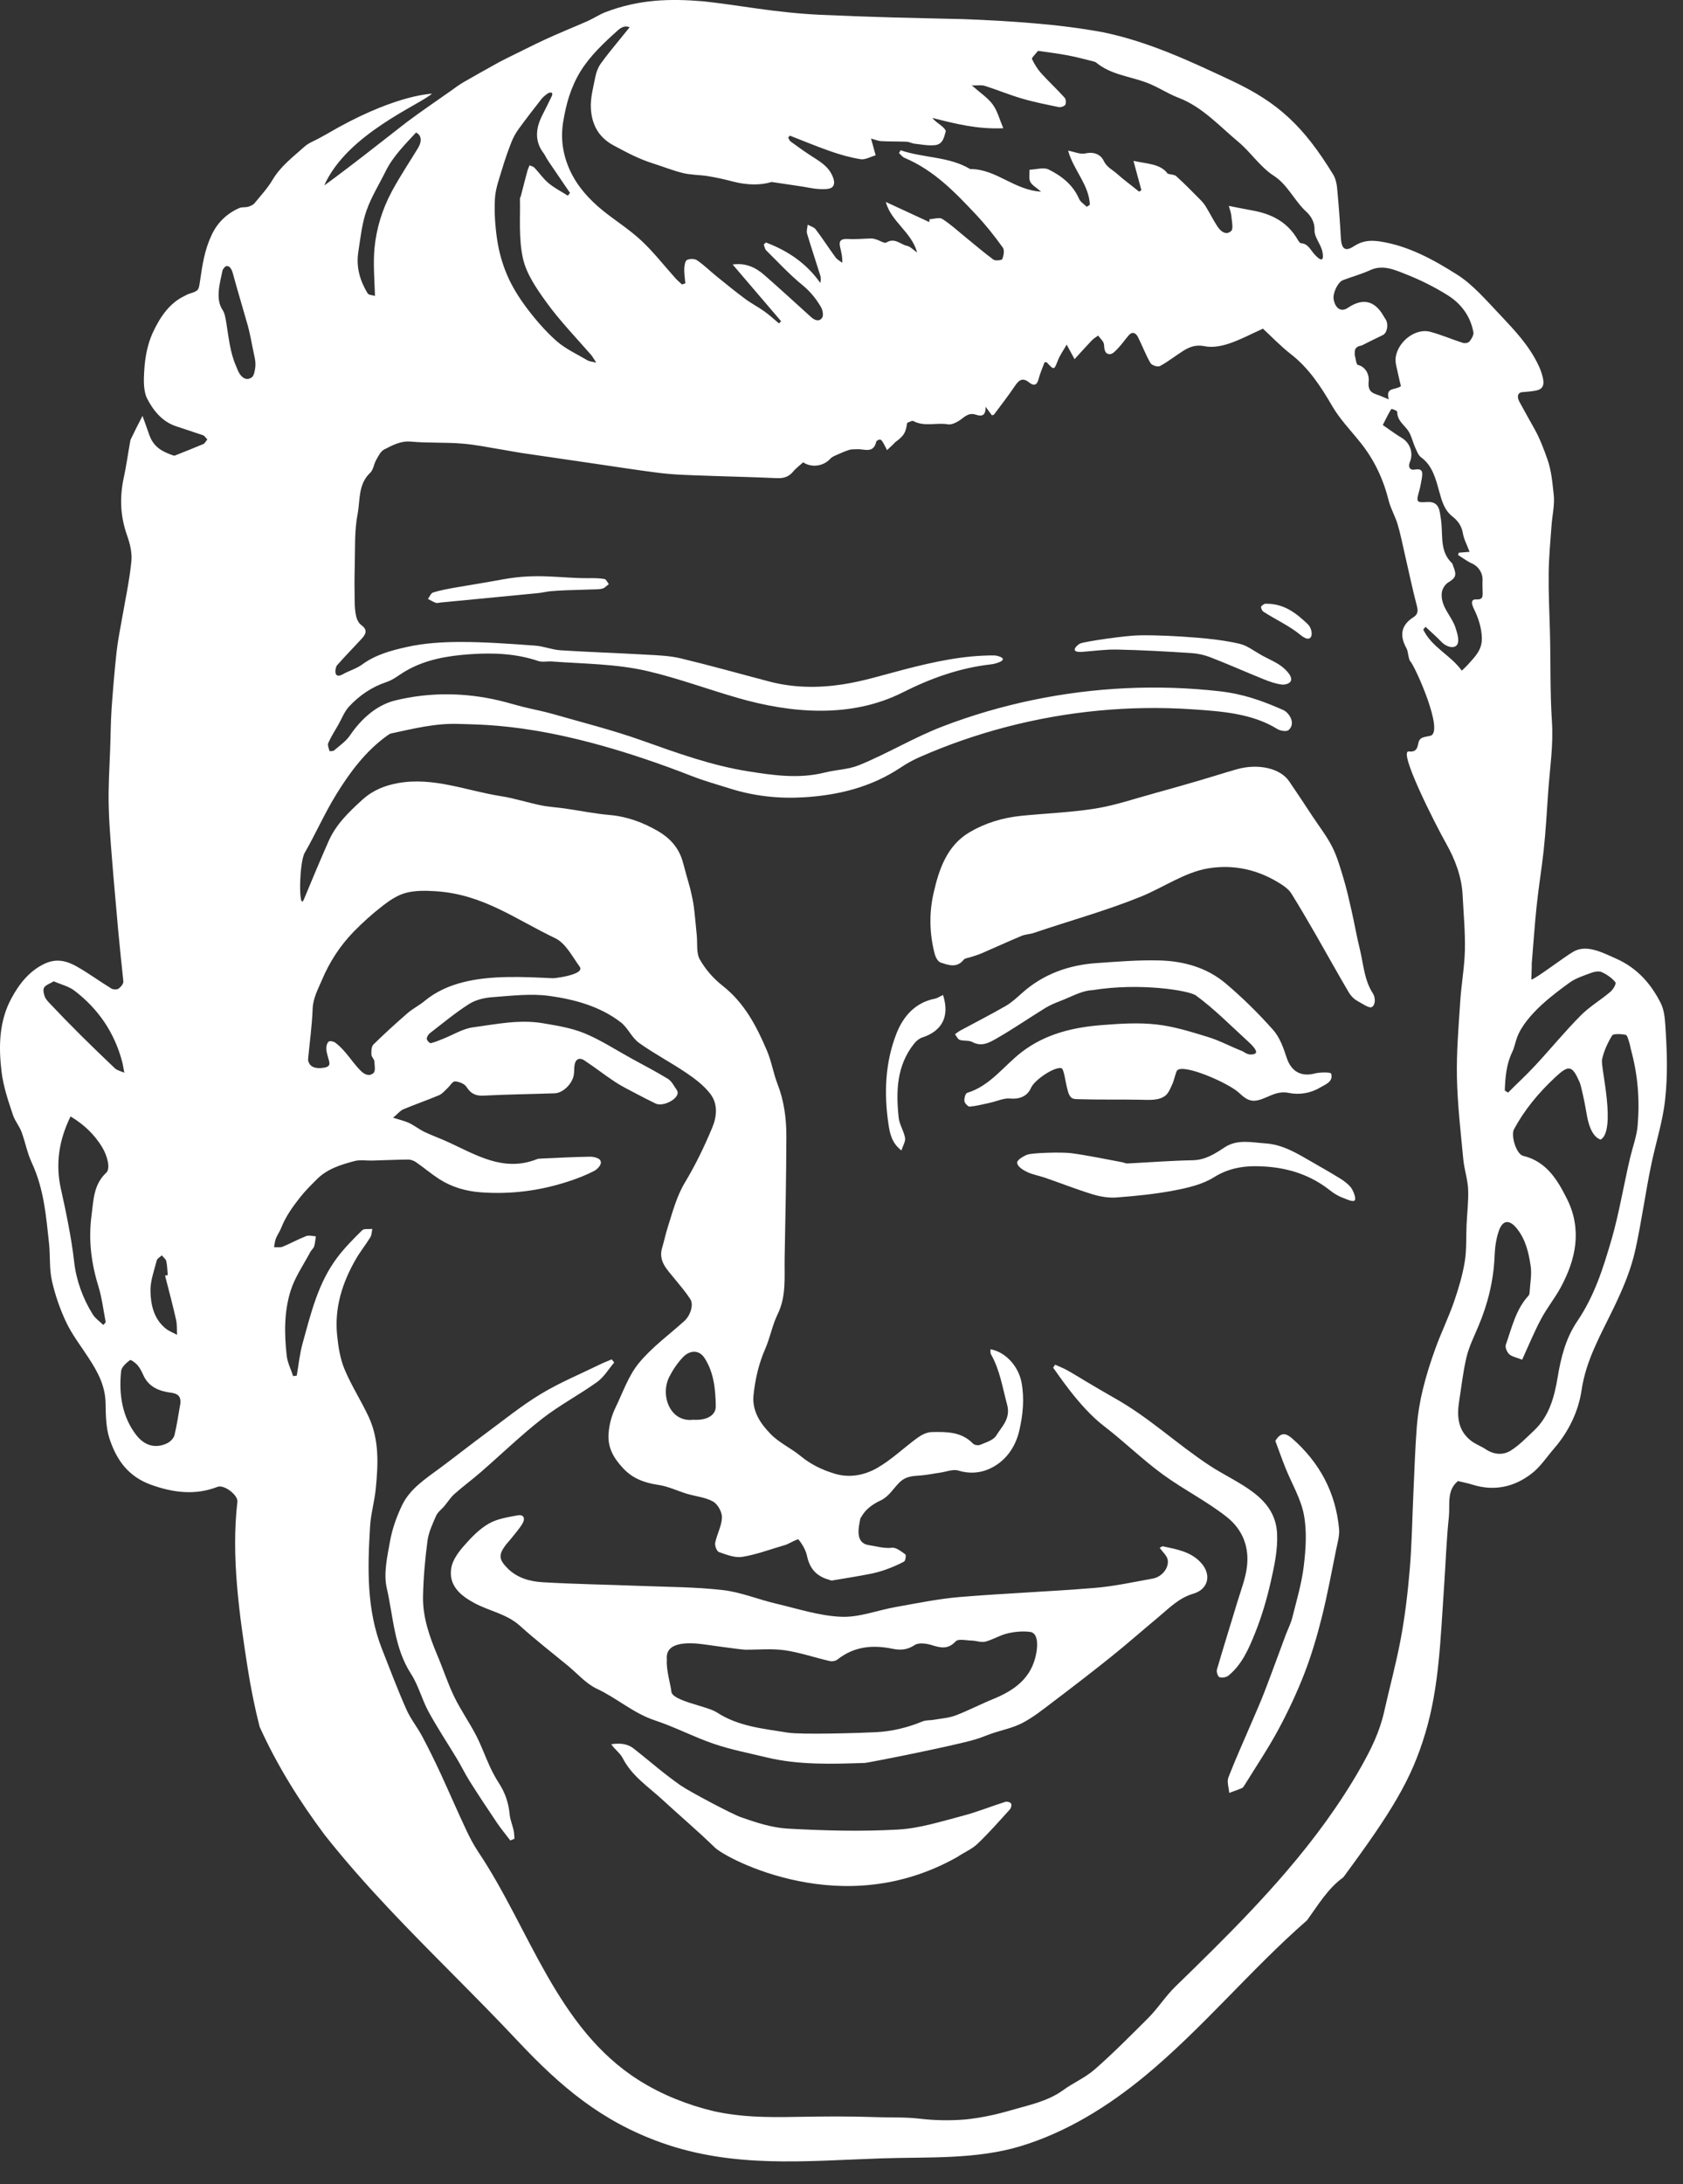
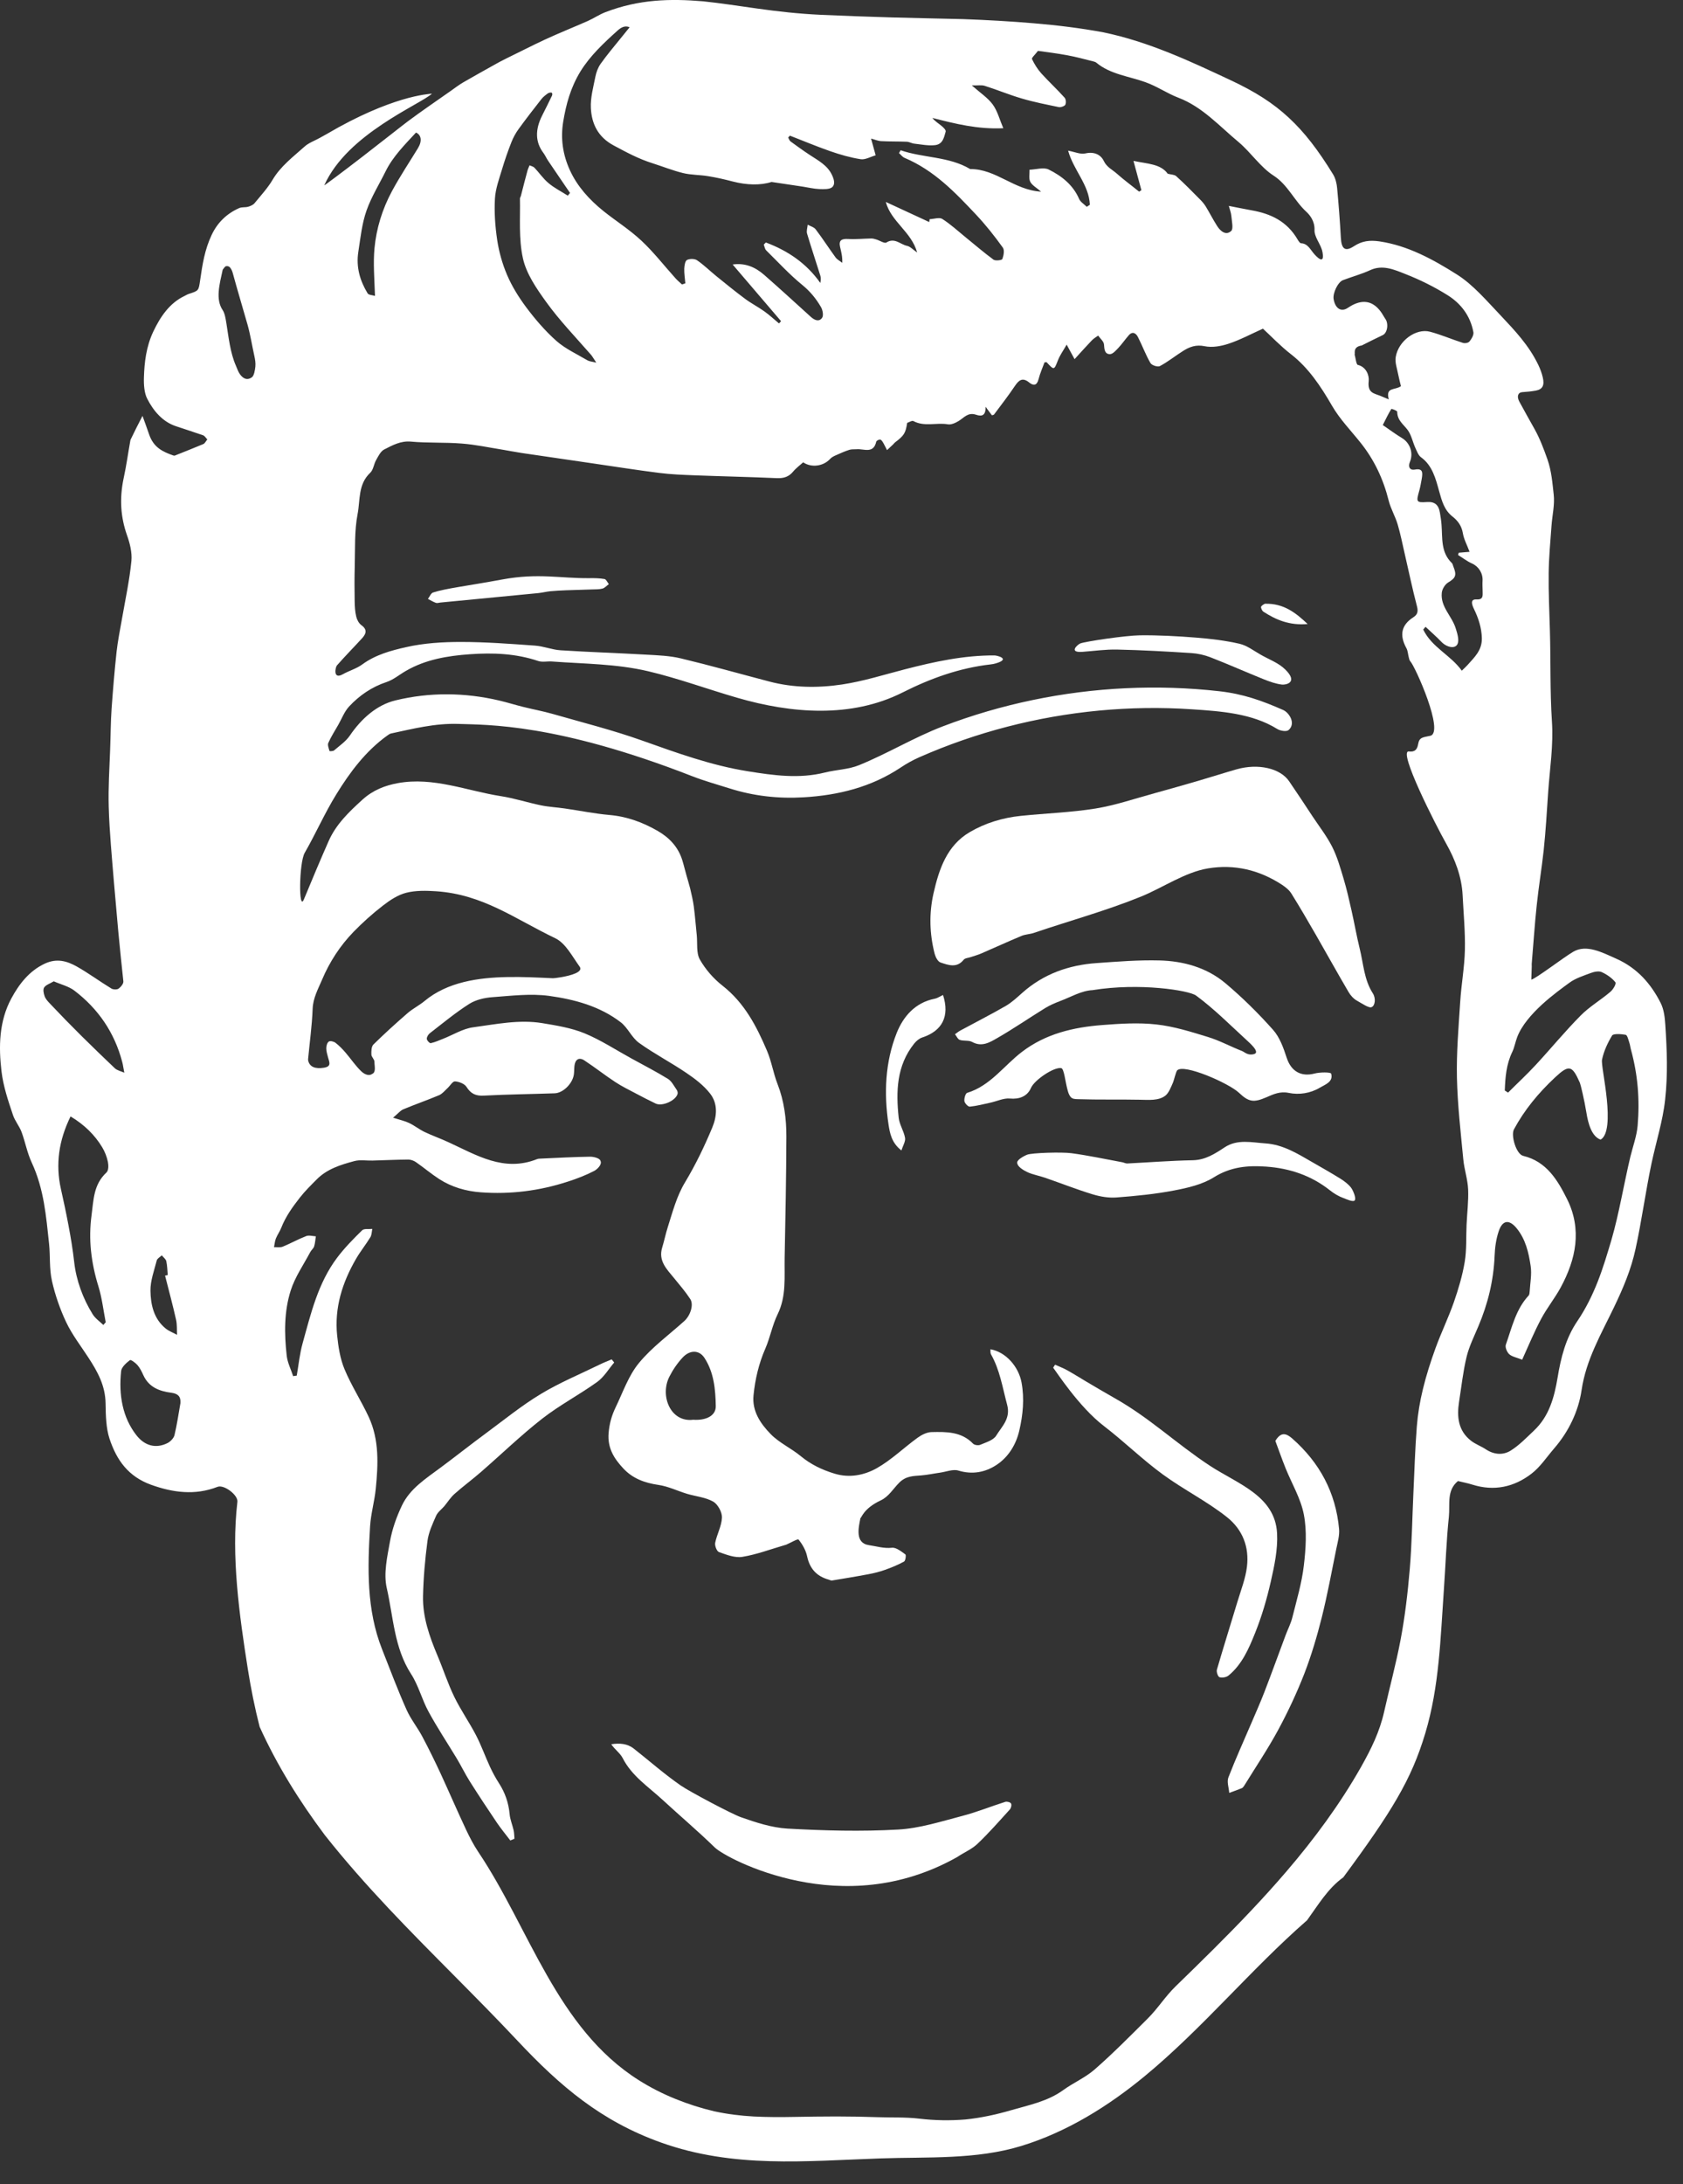
<svg xmlns="http://www.w3.org/2000/svg" fill="none" height="100%" overflow="visible" preserveAspectRatio="none" style="display: block;" viewBox="0 0 37 48" width="100%">
  <rect x="0" y="0" width="37" height="48" fill="#333333" stroke="none" />
  <g id="face">
    <path d="M36.003 24.733C35.984 24.964 35.898 25.194 35.842 25.424C35.769 25.73 35.709 26.039 35.644 26.343C35.58 26.647 35.514 26.947 35.43 27.237C35.337 27.551 35.244 27.864 35.125 28.166C35.006 28.468 34.862 28.761 34.677 29.034C34.549 29.222 34.459 29.422 34.391 29.631C34.324 29.839 34.279 30.055 34.243 30.275C34.207 30.491 34.16 30.704 34.081 30.902C34.002 31.101 33.889 31.284 33.721 31.442C33.556 31.597 33.397 31.765 33.207 31.882C33.042 31.983 32.844 31.969 32.667 31.852C32.563 31.782 32.44 31.74 32.342 31.664C32.055 31.443 32.026 31.134 32.077 30.805C32.129 30.476 32.164 30.143 32.242 29.82C32.298 29.587 32.409 29.368 32.502 29.145C32.606 28.899 32.69 28.648 32.75 28.391C32.81 28.134 32.847 27.872 32.858 27.604C32.865 27.42 32.89 27.23 32.949 27.057C33.032 26.812 33.177 26.792 33.342 26.992C33.54 27.233 33.608 27.53 33.651 27.824C33.678 28.006 33.64 28.197 33.629 28.383C33.627 28.413 33.624 28.452 33.606 28.472C33.464 28.624 33.372 28.801 33.299 28.986C33.226 29.171 33.171 29.365 33.105 29.552C33.085 29.608 33.13 29.715 33.18 29.761C33.242 29.816 33.34 29.832 33.464 29.881C33.609 29.562 33.731 29.265 33.882 28.983C34.009 28.744 34.183 28.53 34.312 28.292C34.478 27.985 34.597 27.667 34.632 27.342C34.666 27.017 34.618 26.684 34.45 26.349C34.348 26.145 34.236 25.939 34.085 25.768C33.934 25.598 33.744 25.463 33.488 25.402C33.331 25.365 33.213 24.951 33.283 24.82C33.397 24.608 33.532 24.407 33.683 24.218C33.835 24.028 34.005 23.848 34.188 23.677C34.496 23.389 34.564 23.412 34.733 23.796C34.749 23.831 34.833 24.183 34.875 24.444C34.916 24.705 34.996 24.976 35.188 25.045C35.359 24.952 35.365 24.553 35.325 24.158C35.286 23.763 35.202 23.375 35.22 23.287C35.258 23.103 35.342 22.92 35.442 22.756C35.468 22.713 35.641 22.723 35.739 22.741C35.776 22.749 35.798 22.848 35.818 22.907C35.837 22.962 35.842 23.019 35.858 23.075C35.931 23.343 35.98 23.615 36.004 23.892C36.028 24.169 36.027 24.45 36.003 24.733ZM15.736 30.903C15.739 31.117 15.516 31.22 15.24 31.201C14.738 31.264 14.505 30.671 14.715 30.256C14.792 30.104 14.892 29.957 15.008 29.833C15.166 29.664 15.369 29.663 15.486 29.84C15.696 30.159 15.73 30.538 15.736 30.903ZM8.165 23.176C8.167 23.229 8.232 23.281 8.232 23.333C8.231 23.421 8.272 23.562 8.185 23.599C8.099 23.662 7.994 23.593 7.943 23.544C7.814 23.421 7.714 23.269 7.597 23.133C7.53 23.055 7.458 22.98 7.377 22.918C7.34 22.889 7.262 22.869 7.23 22.889C7.193 22.912 7.173 22.984 7.173 23.035C7.172 23.104 7.195 23.174 7.213 23.242C7.24 23.342 7.294 23.438 7.12 23.465C6.937 23.494 6.811 23.451 6.777 23.315C6.774 23.303 6.772 23.29 6.773 23.277C6.808 22.909 6.859 22.542 6.873 22.174C6.882 21.932 6.993 21.736 7.081 21.529C7.246 21.138 7.477 20.784 7.772 20.479C7.973 20.273 8.189 20.079 8.417 19.903C8.57 19.784 8.746 19.667 8.93 19.62C9.14 19.567 9.371 19.572 9.591 19.587C10.622 19.657 11.323 20.196 12.207 20.619C12.435 20.728 12.58 21.018 12.743 21.243C12.832 21.364 12.541 21.44 12.338 21.475C12.245 21.491 12.171 21.499 12.158 21.498C11.823 21.483 11.489 21.465 11.154 21.472C10.518 21.484 9.837 21.579 9.332 22C9.214 22.098 9.072 22.167 8.957 22.268C8.701 22.49 8.45 22.718 8.209 22.955C8.164 23 8.162 23.102 8.165 23.176ZM31.962 28.619C31.843 28.959 31.684 29.285 31.561 29.623C31.453 29.92 31.356 30.222 31.282 30.528C31.216 30.797 31.17 31.073 31.148 31.349C31.11 31.835 31.096 32.324 31.073 32.811C31.047 33.369 31.04 33.927 30.993 34.483C30.949 35.007 30.887 35.532 30.789 36.048C30.688 36.577 30.547 37.095 30.43 37.617C30.33 38.061 30.145 38.436 29.92 38.835C29.456 39.653 28.895 40.412 28.284 41.125C27.777 41.717 27.237 42.279 26.684 42.83C26.408 43.105 26.128 43.378 25.848 43.65C25.616 43.875 25.458 44.136 25.23 44.362C24.844 44.746 24.465 45.131 24.06 45.484C23.857 45.66 23.595 45.773 23.374 45.933C23.202 46.058 23.012 46.14 22.816 46.206C22.62 46.271 22.418 46.32 22.222 46.377C21.896 46.472 21.565 46.543 21.228 46.578C20.891 46.606 20.551 46.601 20.208 46.56C19.906 46.524 19.6 46.539 19.299 46.528C18.999 46.518 18.693 46.512 18.387 46.512C18.081 46.512 17.774 46.517 17.471 46.522C17.167 46.528 16.866 46.528 16.571 46.513C16.275 46.497 15.984 46.46 15.699 46.398C15.41 46.33 15.125 46.239 14.847 46.126C14.569 46.013 14.299 45.877 14.042 45.714C12.234 44.571 11.642 42.376 10.513 40.696C10.409 40.54 10.323 40.373 10.244 40.205C10.053 39.799 9.876 39.387 9.688 38.979C9.56 38.704 9.427 38.431 9.284 38.163C9.178 37.963 9.031 37.782 8.939 37.577C8.744 37.141 8.576 36.692 8.399 36.243C8.055 35.373 8.081 34.458 8.136 33.542C8.153 33.266 8.234 32.994 8.261 32.717C8.314 32.182 8.34 31.643 8.106 31.139C7.941 30.784 7.724 30.451 7.574 30.09C7.478 29.861 7.438 29.6 7.412 29.349C7.349 28.743 7.525 28.187 7.826 27.667C7.921 27.503 8.042 27.353 8.142 27.19C8.173 27.139 8.172 27.069 8.185 27.007C8.109 27.016 8.004 26.995 7.961 27.038C7.767 27.228 7.574 27.424 7.41 27.642C6.991 28.199 6.834 28.869 6.652 29.524C6.588 29.753 6.565 29.995 6.524 30.231C6.498 30.235 6.472 30.239 6.445 30.243C6.396 30.093 6.32 29.946 6.303 29.792C6.249 29.311 6.244 28.823 6.391 28.361C6.485 28.064 6.672 27.797 6.82 27.518C6.843 27.473 6.891 27.438 6.906 27.392C6.928 27.321 6.932 27.244 6.944 27.17C6.873 27.166 6.793 27.141 6.733 27.164C6.557 27.232 6.392 27.325 6.217 27.397C6.161 27.42 6.089 27.406 6.024 27.409C6.037 27.345 6.042 27.278 6.065 27.218C6.098 27.137 6.151 27.064 6.183 26.983C6.28 26.735 6.429 26.528 6.594 26.317C6.708 26.172 6.836 26.047 6.962 25.92C7.188 25.69 7.491 25.596 7.792 25.516C7.916 25.483 8.056 25.509 8.188 25.505C8.45 25.498 8.713 25.485 8.975 25.483C9.032 25.483 9.097 25.507 9.145 25.54C9.318 25.66 9.479 25.797 9.655 25.911C9.933 26.09 10.245 26.179 10.572 26.203C11.224 26.251 11.863 26.17 12.485 25.967C12.683 25.903 12.88 25.828 13.064 25.732C13.13 25.697 13.243 25.59 13.201 25.511C13.188 25.452 13.048 25.419 12.973 25.42C12.61 25.425 12.247 25.446 11.884 25.462C11.859 25.463 11.831 25.464 11.808 25.473C11.076 25.765 10.475 25.384 9.853 25.099C9.682 25.02 9.503 24.957 9.333 24.876C9.217 24.82 9.114 24.737 8.998 24.681C8.905 24.636 8.801 24.614 8.642 24.563C8.746 24.476 8.798 24.408 8.866 24.379C9.126 24.27 9.394 24.178 9.654 24.068C9.724 24.038 9.778 23.969 9.837 23.915C9.894 23.863 9.95 23.763 10.002 23.765C10.09 23.77 10.211 23.816 10.255 23.885C10.35 24.035 10.456 24.087 10.634 24.078C11.153 24.05 11.674 24.045 12.195 24.027C12.38 24.02 12.588 23.813 12.616 23.614C12.625 23.551 12.622 23.486 12.629 23.423C12.645 23.281 12.731 23.228 12.847 23.304C13.077 23.455 13.293 23.626 13.523 23.777C13.67 23.874 13.83 23.952 13.987 24.035C14.128 24.11 14.27 24.183 14.414 24.252C14.558 24.322 14.859 24.187 14.897 24.037C14.903 24.01 14.892 23.971 14.875 23.948C14.816 23.865 14.767 23.761 14.685 23.71C14.425 23.55 14.152 23.41 13.883 23.262C13.54 23.074 13.209 22.856 12.85 22.708C12.559 22.589 12.236 22.537 11.923 22.485C11.411 22.401 10.903 22.509 10.399 22.577C10.175 22.607 9.964 22.741 9.746 22.827C9.655 22.863 9.565 22.904 9.47 22.925C9.447 22.931 9.384 22.865 9.383 22.83C9.381 22.789 9.416 22.732 9.452 22.705C9.737 22.485 10.015 22.253 10.318 22.061C10.463 21.97 10.655 21.926 10.83 21.914C11.243 21.884 11.666 21.831 12.072 21.886C12.63 21.963 13.187 22.112 13.648 22.467C13.804 22.588 13.889 22.804 14.048 22.918C14.38 23.157 14.746 23.346 15.085 23.576C15.278 23.706 15.473 23.854 15.613 24.035C15.783 24.254 15.764 24.527 15.659 24.78C15.484 25.198 15.297 25.588 15.061 25.982C14.876 26.288 14.789 26.628 14.681 26.967C14.634 27.113 14.604 27.265 14.559 27.413C14.467 27.708 14.657 27.89 14.818 28.087C14.941 28.238 15.069 28.386 15.175 28.548C15.256 28.671 15.178 28.91 15.046 29.03C14.708 29.335 14.331 29.608 14.045 29.956C13.817 30.233 13.694 30.598 13.534 30.929C13.449 31.105 13.397 31.286 13.38 31.492C13.352 31.824 13.502 32.056 13.703 32.271C13.908 32.492 14.174 32.59 14.475 32.633C14.69 32.664 14.894 32.765 15.105 32.829C15.296 32.886 15.508 32.904 15.678 32.999C15.78 33.057 15.876 33.231 15.872 33.35C15.865 33.536 15.761 33.717 15.723 33.905C15.71 33.968 15.758 34.092 15.806 34.109C15.971 34.166 16.157 34.241 16.32 34.214C16.635 34.163 16.938 34.047 17.246 33.958C17.258 33.954 17.271 33.952 17.283 33.947C17.378 33.907 17.538 33.812 17.556 33.834C17.641 33.939 17.716 34.069 17.744 34.202C17.802 34.475 17.954 34.64 18.216 34.714C18.241 34.721 18.267 34.737 18.29 34.734C18.558 34.69 18.827 34.646 19.095 34.595C19.218 34.572 19.341 34.541 19.459 34.499C19.602 34.448 19.744 34.39 19.876 34.317C19.907 34.299 19.924 34.174 19.904 34.16C19.814 34.096 19.703 34.004 19.61 34.014C19.431 34.034 19.271 33.981 19.104 33.957C18.79 33.912 18.876 33.565 18.917 33.36C18.939 33.365 18.976 33.154 19.363 32.973C19.54 32.89 19.636 32.716 19.773 32.58C19.92 32.435 20.08 32.438 20.254 32.424C20.392 32.413 20.528 32.383 20.665 32.364C20.801 32.345 20.951 32.282 21.07 32.318C21.38 32.412 21.665 32.355 21.912 32.191C22.172 32.018 22.339 31.744 22.409 31.438C22.489 31.093 22.524 30.74 22.458 30.382C22.393 30.032 22.112 29.711 21.774 29.652C21.777 29.691 21.77 29.733 21.786 29.762C21.982 30.107 22.04 30.494 22.141 30.87C22.224 31.177 22.024 31.348 21.901 31.55C21.838 31.652 21.675 31.698 21.549 31.752C21.507 31.77 21.422 31.758 21.392 31.726C21.136 31.46 20.805 31.465 20.48 31.472C20.376 31.474 20.26 31.533 20.172 31.597C19.87 31.816 19.597 32.084 19.275 32.266C19 32.42 18.675 32.486 18.346 32.385C18.076 32.303 17.829 32.186 17.607 32.003C17.395 31.827 17.13 31.709 16.941 31.514C16.72 31.287 16.53 31.011 16.566 30.661C16.602 30.307 16.682 29.965 16.826 29.636C16.932 29.392 16.979 29.121 17.096 28.882C17.292 28.482 17.242 28.061 17.25 27.643C17.268 26.755 17.285 25.867 17.288 24.978C17.289 24.585 17.239 24.197 17.094 23.824C17.001 23.586 16.962 23.326 16.862 23.092C16.633 22.553 16.367 22.041 15.887 21.664C15.688 21.509 15.509 21.304 15.385 21.085C15.304 20.941 15.336 20.732 15.318 20.552C15.296 20.339 15.28 20.126 15.252 19.914C15.234 19.782 15.202 19.652 15.172 19.522C15.149 19.428 15.118 19.336 15.093 19.242C15.06 19.127 15.033 19.009 14.997 18.895C14.907 18.611 14.711 18.406 14.463 18.263C14.135 18.073 13.783 17.943 13.396 17.91C13.069 17.881 12.746 17.815 12.42 17.768C12.244 17.742 12.065 17.734 11.891 17.698C11.595 17.637 11.306 17.542 11.008 17.496C10.257 17.378 9.527 17.069 8.748 17.21C8.467 17.261 8.201 17.363 7.969 17.573C7.672 17.843 7.388 18.114 7.224 18.486C7.037 18.91 6.858 19.337 6.681 19.765C6.562 20.054 6.574 18.958 6.699 18.742C6.941 18.321 7.137 17.872 7.392 17.459C7.693 16.97 8.038 16.507 8.514 16.165C8.54 16.146 8.568 16.126 8.598 16.119C9.084 16.015 9.561 15.893 10.071 15.909C10.714 15.931 12.241 15.896 15.22 17.059C15.486 17.163 15.764 17.239 16.038 17.326C16.569 17.495 17.114 17.555 17.669 17.522C18.432 17.477 19.155 17.298 19.802 16.867C19.934 16.779 20.065 16.706 20.21 16.642C21.461 16.09 22.801 15.745 24.162 15.616C24.842 15.552 25.527 15.542 26.209 15.588C26.839 15.63 27.529 15.677 28.079 16.02C28.145 16.061 28.28 16.084 28.326 16.046C28.428 15.961 28.421 15.828 28.34 15.716C28.308 15.671 28.262 15.626 28.212 15.604C27.736 15.394 27.327 15.25 26.808 15.191C25.442 15.037 24.051 15.104 22.704 15.384C22.031 15.524 21.369 15.717 20.727 15.963C20.092 16.206 19.513 16.561 18.885 16.816C18.652 16.911 18.384 16.915 18.136 16.977C17.568 17.12 17.003 17.04 16.442 16.95C15.638 16.822 14.877 16.545 14.112 16.273C13.472 16.045 12.809 15.879 12.155 15.691C11.938 15.629 11.716 15.589 11.498 15.534C11.324 15.491 11.153 15.437 10.979 15.396C10.216 15.216 9.441 15.21 8.69 15.393C8.281 15.493 7.942 15.796 7.69 16.167C7.603 16.294 7.465 16.388 7.345 16.491C7.323 16.511 7.246 16.51 7.244 16.505C7.228 16.446 7.197 16.373 7.218 16.326C7.278 16.19 7.36 16.064 7.434 15.934C7.513 15.797 7.57 15.639 7.675 15.526C7.902 15.283 8.172 15.097 8.497 14.989C8.651 14.938 8.783 14.824 8.927 14.742C9.36 14.492 9.843 14.412 10.328 14.378C10.832 14.342 11.34 14.36 11.831 14.526C11.923 14.557 12.033 14.53 12.133 14.537C12.847 14.59 13.552 14.587 14.252 14.752C14.915 14.909 15.556 15.146 16.209 15.335C17.395 15.679 18.711 15.789 19.845 15.217C20.458 14.908 21.094 14.679 21.78 14.601C21.818 14.597 21.858 14.589 21.892 14.579C22.232 14.479 21.916 14.404 21.863 14.404C21.191 14.4 20.541 14.542 19.894 14.709C19.436 14.827 18.981 14.972 18.515 15.042C17.983 15.122 17.441 15.117 16.911 14.977C16.263 14.807 15.619 14.625 14.968 14.469C14.722 14.41 14.462 14.401 14.207 14.387C13.58 14.351 12.951 14.331 12.324 14.291C12.135 14.279 11.95 14.201 11.76 14.188C11.217 14.149 10.672 14.108 10.129 14.108C9.729 14.108 9.32 14.133 8.932 14.221C8.598 14.296 8.255 14.388 7.964 14.602C7.837 14.695 7.677 14.739 7.538 14.817C7.315 14.943 7.372 14.664 7.406 14.625C7.585 14.421 7.776 14.228 7.959 14.028C8.048 13.931 8.082 13.837 7.945 13.739C7.89 13.699 7.848 13.621 7.832 13.553C7.805 13.442 7.799 13.326 7.797 13.212C7.792 12.953 7.792 12.694 7.799 12.435C7.809 12.054 7.79 11.667 7.862 11.295C7.921 10.991 7.868 10.643 8.141 10.388C8.208 10.325 8.218 10.2 8.268 10.112C8.316 10.027 8.368 9.919 8.443 9.88C8.628 9.785 8.81 9.684 9.035 9.705C9.404 9.739 9.782 9.718 10.155 9.748C10.454 9.771 10.751 9.835 11.051 9.883C11.192 9.906 11.333 9.935 11.476 9.956C11.986 10.032 12.499 10.106 13.014 10.181C13.506 10.252 13.998 10.331 14.492 10.393C14.752 10.426 15.015 10.436 15.277 10.446C15.877 10.469 16.478 10.481 17.079 10.508C17.227 10.514 17.339 10.481 17.435 10.366C17.499 10.288 17.584 10.227 17.657 10.16C17.842 10.285 18.104 10.246 18.251 10.084C18.285 10.046 18.338 10.022 18.386 10.001C18.48 9.959 18.574 9.917 18.672 9.886C18.721 9.87 18.778 9.877 18.832 9.873C18.99 9.858 19.202 9.982 19.264 9.706C19.269 9.684 19.326 9.655 19.352 9.661C19.38 9.667 19.403 9.708 19.421 9.738C19.45 9.788 19.474 9.841 19.501 9.892C19.546 9.849 19.593 9.807 19.638 9.764C19.651 9.751 19.661 9.734 19.676 9.723C19.875 9.573 19.909 9.52 19.944 9.293C19.988 9.279 20.05 9.237 20.081 9.254C20.325 9.384 20.588 9.282 20.838 9.325C20.911 9.338 21.005 9.295 21.074 9.253C21.193 9.182 21.276 9.056 21.454 9.113C21.527 9.136 21.677 9.184 21.667 8.939C21.741 9.038 21.772 9.08 21.806 9.126C21.82 9.122 21.845 9.121 21.854 9.109C22.01 8.9 22.17 8.694 22.315 8.478C22.403 8.348 22.484 8.291 22.625 8.405C22.72 8.482 22.795 8.477 22.832 8.334C22.864 8.206 22.919 8.084 22.963 7.964C22.986 7.962 23.005 7.955 23.01 7.961C23.177 8.141 23.172 8.138 23.262 7.909C23.305 7.802 23.375 7.705 23.45 7.574C23.514 7.69 23.557 7.77 23.624 7.893C23.763 7.741 23.879 7.61 24.001 7.483C24.041 7.44 24.095 7.41 24.142 7.375C24.188 7.44 24.267 7.504 24.271 7.572C24.278 7.68 24.287 7.783 24.402 7.783C24.464 7.783 24.534 7.701 24.588 7.644C24.671 7.556 24.739 7.454 24.819 7.364C24.901 7.274 24.976 7.326 25.016 7.405C25.113 7.594 25.186 7.796 25.292 7.978C25.322 8.029 25.452 8.071 25.5 8.045C25.679 7.95 25.838 7.82 26.009 7.713C26.153 7.621 26.295 7.57 26.481 7.608C26.649 7.643 26.84 7.609 27.006 7.555C27.256 7.473 27.491 7.347 27.765 7.223C27.946 7.389 28.151 7.606 28.382 7.785C28.766 8.084 29.032 8.482 29.284 8.917C29.455 9.213 29.698 9.461 29.912 9.73C30.21 10.102 30.411 10.526 30.53 11.003C30.575 11.181 30.673 11.345 30.726 11.522C30.789 11.733 30.831 11.951 30.881 12.166C30.971 12.553 31.051 12.943 31.152 13.327C31.185 13.451 31.154 13.513 31.069 13.567C30.808 13.736 30.761 13.957 30.919 14.244C30.951 14.302 30.953 14.378 30.971 14.445C30.979 14.476 30.985 14.513 31.005 14.533C31.11 14.641 31.762 16.097 31.444 16.17C31.285 16.206 31.203 16.197 31.177 16.353C31.157 16.469 31.108 16.531 30.974 16.514C30.724 16.483 31.563 18.131 31.795 18.542C31.988 18.885 32.135 19.265 32.155 19.673C32.175 20.075 32.214 20.478 32.205 20.879C32.196 21.259 32.126 21.636 32.102 22.016C32.066 22.571 32.018 23.127 32.03 23.682C32.043 24.282 32.113 24.881 32.17 25.479C32.191 25.7 32.266 25.916 32.276 26.136C32.287 26.393 32.254 26.653 32.242 26.912C32.229 27.186 32.246 27.465 32.201 27.733C32.151 28.034 32.062 28.33 31.962 28.619ZM7.878 5.531C7.927 5.216 7.957 4.912 8.06 4.621C8.165 4.324 8.344 4.037 8.48 3.76C8.637 3.442 8.899 3.179 9.146 2.913C9.265 2.968 9.283 3.102 9.187 3.259C9 3.565 8.793 3.875 8.616 4.203C8.403 4.6 8.274 5.022 8.233 5.455C8.203 5.78 8.23 6.11 8.244 6.503C8.185 6.484 8.106 6.485 8.082 6.447C7.916 6.173 7.824 5.874 7.878 5.531ZM10.881 4.364C10.893 4.153 10.972 3.934 11.035 3.727C11.097 3.519 11.168 3.315 11.247 3.115C11.286 3.019 11.339 2.92 11.405 2.831C11.566 2.609 11.735 2.392 11.904 2.176C11.939 2.131 11.992 2.09 12.043 2.053C12.065 2.037 12.112 2.028 12.128 2.037C12.144 2.045 12.146 2.081 12.135 2.103C12.067 2.246 11.994 2.39 11.921 2.535C11.761 2.849 11.767 3.123 11.946 3.36C11.985 3.412 12.011 3.475 12.049 3.531C12.178 3.722 12.313 3.918 12.45 4.121C12.477 4.16 12.505 4.2 12.532 4.24C12.516 4.26 12.499 4.28 12.483 4.3C12.338 4.207 12.182 4.129 12.059 4.024C11.938 3.923 11.853 3.794 11.749 3.685C11.724 3.659 11.678 3.65 11.642 3.633C11.627 3.672 11.607 3.711 11.596 3.751C11.546 3.933 11.5 4.117 11.452 4.303C11.447 4.324 11.43 4.346 11.431 4.365C11.44 4.787 11.4 5.245 11.497 5.68C11.572 6.016 11.79 6.335 12.011 6.641C12.299 7.04 12.653 7.408 12.994 7.798C13.025 7.834 13.047 7.878 13.109 7.969C13.009 7.945 12.957 7.943 12.917 7.92C12.682 7.781 12.429 7.666 12.232 7.492C11.98 7.268 11.761 7.01 11.566 6.75C11.398 6.524 11.251 6.285 11.147 6.04C11.041 5.792 10.97 5.532 10.931 5.278C10.885 4.969 10.864 4.663 10.881 4.364ZM12.383 2.668C12.445 2.297 12.54 1.933 12.76 1.571C12.97 1.23 13.271 0.946 13.579 0.67C13.656 0.601 13.741 0.555 13.842 0.599C13.777 0.679 13.715 0.754 13.654 0.831C13.503 1.018 13.344 1.206 13.204 1.403C13.144 1.489 13.109 1.59 13.09 1.682C13.045 1.91 12.978 2.151 12.99 2.375C13.007 2.713 13.14 3.009 13.492 3.197C13.758 3.339 14.031 3.49 14.355 3.591C14.57 3.659 14.784 3.746 15.015 3.803C15.188 3.846 15.38 3.841 15.564 3.871C15.746 3.9 15.928 3.941 16.11 3.989C16.411 4.067 16.713 4.078 16.962 3.999C17.221 4.037 17.433 4.069 17.646 4.101C17.768 4.12 17.89 4.15 18.013 4.155C18.109 4.159 18.239 4.163 18.296 4.113C18.361 4.054 18.342 3.955 18.294 3.852C18.194 3.633 17.991 3.53 17.802 3.405C17.657 3.31 17.518 3.209 17.381 3.109C17.354 3.089 17.345 3.052 17.328 3.023C17.34 3.009 17.352 2.995 17.365 2.981C17.659 3.094 17.95 3.218 18.253 3.323C18.468 3.398 18.693 3.463 18.922 3.499C19.021 3.515 19.139 3.445 19.251 3.413C19.22 3.299 19.188 3.185 19.15 3.046C19.239 3.069 19.305 3.099 19.375 3.102C19.561 3.112 19.748 3.107 19.935 3.115C19.991 3.117 20.043 3.151 20.1 3.157C20.251 3.174 20.405 3.206 20.554 3.19C20.732 3.171 20.754 3.014 20.79 2.893C20.8 2.858 20.742 2.802 20.702 2.769C20.635 2.713 20.556 2.667 20.498 2.592C21 2.719 21.493 2.845 22.057 2.818C21.973 2.621 21.93 2.441 21.826 2.298C21.719 2.151 21.552 2.042 21.365 1.877C21.493 1.88 21.579 1.865 21.647 1.886C21.921 1.972 22.184 2.083 22.461 2.164C22.727 2.243 23.005 2.297 23.279 2.354C23.321 2.363 23.408 2.331 23.421 2.301C23.441 2.256 23.435 2.181 23.404 2.146C23.239 1.962 23.056 1.794 22.893 1.613C22.808 1.519 22.741 1.409 22.688 1.298C22.676 1.271 22.754 1.204 22.819 1.118C23.018 1.146 23.242 1.173 23.461 1.214C23.657 1.25 23.847 1.302 24.038 1.35C24.061 1.356 24.086 1.363 24.103 1.378C24.41 1.634 24.822 1.676 25.187 1.808C25.439 1.898 25.661 2.054 25.908 2.148C26.433 2.348 26.807 2.771 27.234 3.126C27.502 3.353 27.712 3.675 27.997 3.858C28.31 4.058 28.456 4.413 28.718 4.653C28.8 4.728 28.907 4.863 28.899 5.058C28.894 5.195 29.009 5.334 29.058 5.478C29.076 5.529 29.158 5.875 28.899 5.59C28.808 5.49 28.755 5.352 28.603 5.346C28.578 5.345 28.549 5.299 28.53 5.268C28.293 4.859 27.932 4.696 27.521 4.623C27.364 4.595 27.206 4.562 27.015 4.525C27.037 4.608 27.064 4.674 27.07 4.743C27.08 4.857 27.119 5.026 27.069 5.074C26.957 5.181 26.835 5.088 26.759 4.968C26.668 4.827 26.593 4.676 26.505 4.533C26.47 4.476 26.424 4.425 26.377 4.378C26.207 4.205 26.036 4.032 25.858 3.871C25.819 3.836 25.75 3.839 25.672 3.818C25.515 3.6 25.23 3.602 24.919 3.536C24.983 3.772 25.038 3.975 25.093 4.18C25.076 4.191 25.059 4.201 25.043 4.212C24.881 4.08 24.712 3.957 24.558 3.82C24.458 3.73 24.333 3.677 24.266 3.537C24.202 3.403 24.06 3.326 23.86 3.372C23.753 3.397 23.628 3.338 23.482 3.311C23.603 3.744 23.942 4.06 23.96 4.5C23.937 4.515 23.914 4.53 23.892 4.545C23.834 4.487 23.752 4.439 23.723 4.37C23.59 4.063 23.34 3.866 23.052 3.724C22.945 3.672 22.776 3.725 22.634 3.73C22.637 3.819 22.613 3.921 22.65 3.995C22.69 4.073 22.788 4.125 22.888 4.212C22.289 4.177 21.902 3.712 21.328 3.715C20.863 3.436 20.297 3.474 19.8 3.302C19.788 3.322 19.776 3.343 19.764 3.364C19.804 3.399 19.837 3.448 19.886 3.469C20.537 3.744 20.997 4.227 21.461 4.72C21.671 4.944 21.865 5.188 22.047 5.442C22.087 5.498 22.065 5.616 22.036 5.693C22.026 5.719 21.883 5.737 21.841 5.706C21.634 5.554 21.439 5.385 21.24 5.224C21.066 5.083 20.902 4.93 20.715 4.811C20.653 4.771 20.531 4.813 20.437 4.817C20.434 4.838 20.432 4.859 20.429 4.88C20.123 4.737 19.817 4.596 19.474 4.438C19.589 4.872 20.038 5.094 20.163 5.549C20.069 5.484 20.01 5.417 19.941 5.403C19.793 5.372 19.67 5.215 19.486 5.33C19.444 5.356 19.34 5.285 19.263 5.262C19.228 5.251 19.191 5.241 19.155 5.241C18.986 5.244 18.815 5.262 18.646 5.252C18.5 5.243 18.435 5.283 18.469 5.429C18.493 5.532 18.522 5.634 18.517 5.776C18.466 5.736 18.404 5.705 18.368 5.655C18.219 5.45 18.083 5.239 17.932 5.04C17.895 4.991 17.816 4.971 17.757 4.938C17.751 5.003 17.726 5.075 17.743 5.134C17.834 5.439 17.937 5.745 18.034 6.056C18.048 6.101 18.049 6.151 18.034 6.218C17.725 5.78 17.313 5.508 16.838 5.329C16.823 5.344 16.807 5.36 16.791 5.375C16.808 5.418 16.814 5.472 16.844 5.502C17.105 5.759 17.356 6.033 17.642 6.266C17.813 6.406 17.943 6.566 18.049 6.749C18.087 6.813 18.109 6.936 18.073 6.985C18.005 7.081 17.905 7.036 17.825 6.963C17.483 6.653 17.144 6.342 16.8 6.041C16.604 5.869 16.378 5.773 16.107 5.813C16.462 6.227 16.815 6.642 17.171 7.058C17.156 7.075 17.141 7.092 17.126 7.108C17.019 7.019 16.917 6.923 16.804 6.843C16.666 6.744 16.514 6.667 16.379 6.566C16.165 6.407 15.96 6.24 15.755 6.074C15.609 5.956 15.476 5.823 15.323 5.719C15.27 5.683 15.16 5.683 15.102 5.714C15.06 5.738 15.046 5.84 15.043 5.907C15.04 6.013 15.058 6.119 15.067 6.226C15.043 6.235 15.018 6.244 14.994 6.252C14.948 6.209 14.899 6.169 14.857 6.123C14.601 5.839 14.369 5.539 14.103 5.291C13.837 5.042 13.533 4.852 13.271 4.642C12.945 4.381 12.691 4.09 12.534 3.752C12.372 3.403 12.32 3.041 12.383 2.668ZM29.524 6.157C29.723 6.081 29.93 6.026 30.123 5.937C30.395 5.811 30.651 5.925 30.896 6.022C31.215 6.147 31.53 6.302 31.829 6.49C32.104 6.663 32.323 6.927 32.392 7.301C32.403 7.363 32.35 7.451 32.306 7.504C32.277 7.538 32.206 7.549 32.16 7.535C31.918 7.458 31.68 7.354 31.437 7.29C31.127 7.209 30.74 7.493 30.684 7.848C30.664 7.969 30.717 8.109 30.741 8.24C30.758 8.328 30.782 8.415 30.799 8.486C30.673 8.581 30.455 8.498 30.532 8.777C30.461 8.747 30.402 8.722 30.343 8.698C30.208 8.644 30.061 8.637 30.09 8.379C30.105 8.25 30.037 8.064 29.851 8.019C29.816 8.011 29.803 7.869 29.78 7.788C29.802 7.787 29.724 7.623 29.936 7.593C30.087 7.518 30.242 7.438 30.4 7.364C30.504 7.315 30.533 7.103 30.451 7.001C30.403 6.941 30.186 6.39 29.634 6.764C29.48 6.869 29.352 6.773 29.319 6.572C29.298 6.441 29.413 6.199 29.524 6.157ZM32.593 12.761C32.589 12.838 32.593 12.916 32.595 12.994C32.597 13.095 32.609 13.181 32.462 13.173C32.323 13.165 32.352 13.274 32.403 13.38C32.502 13.583 32.572 13.795 32.578 14.024C32.584 14.295 32.411 14.447 32.262 14.616C32.229 14.653 32.192 14.685 32.137 14.739C31.89 14.394 31.479 14.229 31.289 13.835C31.306 13.815 31.323 13.795 31.34 13.775C31.457 13.885 31.579 13.991 31.69 14.107C31.805 14.226 31.992 14.27 32.045 14.149C32.083 14.06 32.036 13.912 32 13.799C31.915 13.535 31.665 13.333 31.697 13.028C31.705 12.944 31.769 12.842 31.837 12.801C32.001 12.702 32.031 12.645 31.95 12.446C31.94 12.422 31.936 12.39 31.919 12.374C31.67 12.136 31.715 11.824 31.691 11.528C31.685 11.444 31.671 11.359 31.657 11.275C31.629 11.093 31.541 11.021 31.37 11.033C31.136 11.049 31.132 11.031 31.201 10.787C31.225 10.702 31.24 10.612 31.256 10.524C31.279 10.39 31.285 10.285 31.103 10.32C31 10.34 30.948 10.265 30.997 10.149C31.077 9.957 31 9.735 30.824 9.628C30.682 9.543 30.548 9.442 30.4 9.341C30.465 9.213 30.52 9.096 30.587 8.989C30.594 8.977 30.717 9.028 30.717 9.047C30.718 9.238 30.851 9.322 30.945 9.447C31.027 9.555 31.056 9.71 31.115 9.841C31.149 9.915 31.182 10.007 31.239 10.048C31.491 10.229 31.563 10.521 31.64 10.799C31.7 11.014 31.753 11.212 31.934 11.353C32.046 11.441 32.134 11.554 32.161 11.721C32.183 11.852 32.252 11.976 32.308 12.127C32.229 12.134 32.15 12.141 32.07 12.147C32.065 12.164 32.06 12.18 32.055 12.197C32.157 12.26 32.254 12.336 32.36 12.383C32.504 12.446 32.603 12.595 32.593 12.761ZM33.247 23.117C33.296 23.015 33.314 22.898 33.355 22.792C33.452 22.536 33.671 22.287 33.9 22.076C34.13 21.866 34.369 21.695 34.503 21.597C34.637 21.498 34.811 21.444 34.973 21.383C35.045 21.356 35.149 21.334 35.212 21.363C35.325 21.414 35.439 21.493 35.513 21.586C35.539 21.619 35.465 21.745 35.403 21.797C35.194 21.976 34.943 22.122 34.751 22.317C34.578 22.491 34.414 22.674 34.251 22.857C34.088 23.041 33.927 23.226 33.761 23.405C33.565 23.617 33.354 23.811 33.154 24.012C33.13 23.997 33.106 23.981 33.082 23.965C33.093 23.675 33.115 23.388 33.247 23.117ZM5.614 8.057C5.606 8.135 5.585 8.257 5.539 8.29C5.426 8.373 5.335 8.309 5.274 8.223C5.236 8.169 5.214 8.102 5.188 8.041C5.059 7.749 5.027 7.412 4.976 7.099C4.959 6.995 4.942 6.885 4.894 6.813C4.735 6.576 4.825 6.252 4.896 5.927C4.914 5.906 4.943 5.858 4.966 5.851C4.998 5.842 5.036 5.854 5.054 5.875C5.082 5.907 5.103 5.95 5.116 5.996C5.215 6.363 5.33 6.739 5.444 7.142C5.503 7.351 5.54 7.589 5.592 7.824C5.608 7.896 5.622 7.976 5.614 8.057ZM3.967 30.834C3.925 31.069 3.892 31.306 3.836 31.539C3.82 31.605 3.747 31.681 3.684 31.713C3.426 31.842 3.18 31.774 2.998 31.54C2.846 31.345 2.749 31.126 2.696 30.889C2.643 30.652 2.635 30.397 2.663 30.131C2.672 30.045 2.776 29.952 2.855 29.892C2.877 29.874 2.977 29.949 3.022 30C3.075 30.061 3.114 30.139 3.148 30.214C3.269 30.487 3.504 30.574 3.769 30.608C3.908 30.627 3.977 30.686 3.967 30.834ZM1.789 22.764C1.548 22.525 1.316 22.287 1.092 22.049C1.047 22.002 1.001 21.951 0.981 21.893C0.96 21.833 0.941 21.747 0.971 21.701C1.008 21.644 1.097 21.617 1.182 21.566C1.339 21.635 1.51 21.675 1.635 21.77C1.898 21.97 2.118 22.201 2.294 22.461C2.469 22.721 2.6 23.01 2.684 23.327C2.689 23.346 2.694 23.365 2.698 23.384C2.71 23.448 2.721 23.511 2.733 23.574C2.663 23.543 2.577 23.525 2.525 23.477C2.276 23.24 2.029 23.002 1.789 22.764ZM2.341 25.767C2.054 26.032 2.058 26.372 2.013 26.704C1.978 26.969 1.974 27.23 2.001 27.49C2.028 27.75 2.083 28.011 2.165 28.274C2.242 28.526 2.273 28.794 2.324 29.058C2.307 29.078 2.29 29.098 2.272 29.118C2.193 29.041 2.095 28.976 2.037 28.882C1.928 28.707 1.838 28.52 1.769 28.326C1.7 28.132 1.653 27.934 1.631 27.735C1.6 27.461 1.556 27.193 1.505 26.926C1.455 26.659 1.398 26.392 1.338 26.124C1.279 25.86 1.267 25.595 1.302 25.329C1.337 25.064 1.422 24.799 1.551 24.535C1.858 24.719 2.083 24.943 2.245 25.21C2.306 25.31 2.349 25.423 2.372 25.534C2.387 25.609 2.389 25.721 2.341 25.767ZM3.446 27.7C3.458 27.656 3.519 27.625 3.557 27.588C3.591 27.631 3.645 27.669 3.656 27.717C3.678 27.816 3.678 27.92 3.688 28.021L3.629 28.034C3.711 28.357 3.798 28.679 3.871 29.004C3.895 29.11 3.886 29.224 3.892 29.334C3.807 29.288 3.714 29.254 3.641 29.195C3.381 28.983 3.312 28.672 3.308 28.366C3.305 28.144 3.39 27.92 3.446 27.7ZM36.611 22.521C36.6 22.359 36.582 22.185 36.507 22.038C36.403 21.832 36.275 21.642 36.117 21.477C35.958 21.313 35.768 21.174 35.54 21.072C35.223 20.931 34.878 20.746 34.587 20.916C34.369 21.044 33.767 21.507 33.665 21.529C33.668 21.433 33.672 21.337 33.675 21.241C33.676 21.222 33.673 21.202 33.674 21.183C33.692 20.967 33.708 20.751 33.726 20.535C33.743 20.319 33.762 20.103 33.785 19.887C33.827 19.487 33.893 19.09 33.937 18.69C33.982 18.263 34.007 17.834 34.036 17.404C34.072 16.888 34.154 16.38 34.118 15.849C34.075 15.191 34.093 14.527 34.074 13.863C34.062 13.443 34.042 13.022 34.047 12.604C34.05 12.252 34.084 11.905 34.109 11.556C34.125 11.324 34.184 11.091 34.157 10.863C34.128 10.61 34.111 10.356 34.019 10.093C33.937 9.861 33.854 9.641 33.738 9.432C33.626 9.23 33.511 9.03 33.402 8.826C33.34 8.712 33.373 8.624 33.467 8.618C33.567 8.611 33.667 8.602 33.765 8.584C33.913 8.556 33.959 8.469 33.917 8.292C33.895 8.199 33.861 8.108 33.821 8.024C33.614 7.589 33.298 7.259 32.987 6.928C32.683 6.609 32.385 6.258 32.037 6.037C31.502 5.698 30.949 5.397 30.328 5.305C30.112 5.274 29.944 5.294 29.765 5.411C29.573 5.537 29.492 5.474 29.478 5.226C29.458 4.86 29.43 4.495 29.396 4.132C29.387 4.028 29.358 3.913 29.306 3.83C28.977 3.295 28.682 2.91 28.335 2.588C27.989 2.266 27.591 2.013 27.056 1.763C26.611 1.555 26.16 1.342 25.695 1.157C25.23 0.972 24.752 0.812 24.253 0.71C23.754 0.617 23.245 0.555 22.731 0.512C22.216 0.468 21.695 0.439 21.171 0.42C20.65 0.407 20.128 0.398 19.607 0.383C19.086 0.368 18.567 0.349 18.052 0.326C17.554 0.303 17.097 0.251 16.669 0.191C16.24 0.131 15.841 0.069 15.46 0.029C15.093 -0.002 14.74 -0.013 14.387 0.019C14.033 0.051 13.68 0.126 13.311 0.267C13.177 0.318 13.052 0.404 12.921 0.462C12.607 0.6 12.291 0.726 11.98 0.87C11.695 1.002 11.412 1.149 11.129 1.286C11.037 1.331 10.945 1.38 10.856 1.431C10.631 1.557 10.407 1.681 10.186 1.809C10.093 1.863 10.005 1.93 9.918 1.992C9.598 2.218 9.275 2.436 8.967 2.666C8.849 2.754 8.389 3.119 7.958 3.451C7.528 3.783 7.124 4.084 7.129 4.072C7.388 3.498 7.909 3.063 8.401 2.733C8.892 2.403 9.366 2.179 9.497 2.058C9.463 2.062 9.235 2.074 8.84 2.192C8.446 2.311 7.892 2.529 7.186 2.944C7.136 2.973 7.082 3.002 7.029 3.031C6.917 3.094 6.786 3.139 6.695 3.222C6.447 3.445 6.169 3.651 5.991 3.954C5.889 4.127 5.735 4.297 5.593 4.469C5.564 4.504 5.499 4.532 5.453 4.544C5.386 4.562 5.32 4.546 5.256 4.574C4.988 4.693 4.782 4.889 4.654 5.161C4.498 5.491 4.45 5.816 4.401 6.152C4.366 6.39 4.374 6.387 4.145 6.461C4.115 6.471 4.085 6.491 4.055 6.505C3.731 6.659 3.526 6.957 3.369 7.289C3.213 7.622 3.174 7.963 3.164 8.299C3.159 8.459 3.173 8.638 3.234 8.758C3.379 9.043 3.581 9.27 3.866 9.366C4.059 9.431 4.261 9.495 4.465 9.566C4.501 9.579 4.527 9.626 4.558 9.657C4.529 9.691 4.504 9.744 4.472 9.758C4.259 9.848 4.05 9.929 3.846 10.011C3.833 10.016 3.818 10.013 3.805 10.008C3.584 9.929 3.375 9.839 3.276 9.54C3.228 9.396 3.175 9.26 3.133 9.14C3.042 9.313 2.956 9.486 2.872 9.66C2.867 9.67 2.865 9.684 2.863 9.696C2.815 9.963 2.778 10.235 2.72 10.502C2.621 10.962 2.654 11.371 2.793 11.765C2.852 11.931 2.907 12.138 2.889 12.328C2.847 12.755 2.754 13.184 2.679 13.614C2.638 13.85 2.589 14.087 2.563 14.324C2.518 14.736 2.484 15.149 2.454 15.562C2.433 15.868 2.433 16.174 2.421 16.481C2.405 16.894 2.379 17.31 2.39 17.721C2.397 18.002 2.416 18.282 2.437 18.56C2.458 18.839 2.482 19.115 2.505 19.391C2.536 19.753 2.568 20.114 2.601 20.476C2.635 20.838 2.673 21.201 2.712 21.566C2.718 21.617 2.657 21.69 2.607 21.727C2.573 21.751 2.489 21.749 2.45 21.725C2.19 21.567 1.948 21.387 1.689 21.241C1.475 21.121 1.252 21.054 0.987 21.176C0.641 21.337 0.418 21.63 0.251 21.939C0.114 22.191 0.044 22.457 0.015 22.728C-0.013 22.999 0.001 23.274 0.033 23.545C0.072 23.872 0.179 24.19 0.286 24.507C0.329 24.636 0.428 24.751 0.475 24.88C0.556 25.1 0.597 25.333 0.696 25.546C0.833 25.841 0.913 26.14 0.966 26.438C1.018 26.735 1.047 27.034 1.079 27.335C1.107 27.603 1.081 27.882 1.143 28.155C1.211 28.456 1.318 28.765 1.45 29.047C1.585 29.334 1.78 29.582 1.948 29.842C2.145 30.145 2.315 30.449 2.321 30.841C2.325 31.108 2.331 31.384 2.407 31.616C2.486 31.855 2.591 32.065 2.737 32.235C2.883 32.405 3.071 32.539 3.319 32.629C3.561 32.716 3.799 32.775 4.041 32.789C4.283 32.804 4.529 32.774 4.784 32.675C4.926 32.621 5.237 32.857 5.219 33.004C5.149 33.6 5.159 34.223 5.211 34.845C5.263 35.467 5.355 36.088 5.448 36.678C5.516 37.107 5.601 37.532 5.708 37.949C6.091 38.796 6.584 39.585 7.141 40.329C7.583 40.888 8.056 41.421 8.544 41.94C9.473 42.927 10.453 43.863 11.38 44.851C12.317 45.849 13.216 46.615 14.532 47.085C16.126 47.655 17.706 47.491 19.355 47.434C20.39 47.398 21.46 47.466 22.461 47.158C23.46 46.851 24.368 46.285 25.17 45.623C26.44 44.574 27.494 43.285 28.735 42.201C28.974 41.872 29.194 41.498 29.531 41.258C30.067 40.533 30.436 40.001 30.707 39.534C31.001 39.028 31.181 38.601 31.335 38.088C31.643 37.061 31.668 35.998 31.743 34.933C31.781 34.399 31.797 33.863 31.853 33.331C31.881 33.064 31.798 32.756 32.053 32.548C32.162 32.575 32.268 32.595 32.37 32.627C32.847 32.777 33.288 32.681 33.671 32.385C33.863 32.237 34.003 32.022 34.164 31.835C34.325 31.649 34.459 31.446 34.561 31.23C34.664 31.014 34.735 30.787 34.77 30.552C34.819 30.218 34.926 29.909 35.057 29.611C35.187 29.313 35.341 29.025 35.481 28.733C35.581 28.525 35.676 28.316 35.758 28.102C35.84 27.889 35.908 27.672 35.957 27.446C36.024 27.143 36.077 26.833 36.132 26.519C36.187 26.205 36.24 25.887 36.307 25.571C36.357 25.336 36.419 25.102 36.475 24.868C36.532 24.634 36.582 24.4 36.607 24.166C36.638 23.888 36.648 23.611 36.646 23.337C36.643 23.063 36.629 22.791 36.611 22.521Z" fill="white" id="path1" />
-     <path d="M19.265 38.067C19.615 38.048 19.954 37.966 20.28 37.831C20.355 37.8 20.445 37.809 20.527 37.795C20.689 37.766 20.858 37.756 21.009 37.699C21.288 37.593 21.554 37.453 21.831 37.34C22.306 37.146 22.686 36.877 22.784 36.321C22.824 36.097 22.8 35.882 22.645 35.863C22.482 35.842 22.308 35.859 22.147 35.897C21.981 35.936 21.829 36.034 21.664 36.077C21.571 36.1 21.463 36.057 21.361 36.054C21.241 36.051 21.069 36.009 21.011 36.071C20.843 36.25 20.686 36.216 20.489 36.155C20.369 36.117 20.197 36.093 20.108 36.153C19.943 36.262 19.792 36.269 19.617 36.233C19.184 36.144 18.775 36.182 18.413 36.469C18.371 36.503 18.291 36.516 18.237 36.503C17.908 36.427 17.585 36.315 17.253 36.267C16.973 36.227 16.683 36.255 16.397 36.255C16.293 36.255 15.546 36.146 15.444 36.133C15.132 36.094 14.613 36.074 14.661 36.477C14.641 36.693 14.75 37.046 14.759 37.173C14.775 37.382 15.543 37.492 15.755 37.63C16.236 37.944 16.783 37.989 17.318 38.077C17.606 38.124 18.913 38.086 19.265 38.067ZM25.495 34.015C25.523 34.002 25.548 33.979 25.567 33.983C25.872 34.048 26.184 34.099 26.408 34.349C26.638 34.607 26.567 34.926 26.234 35.024C25.917 35.117 25.703 35.341 25.466 35.539C25.121 35.826 24.785 36.123 24.435 36.404C24.003 36.75 23.564 37.088 23.122 37.422C22.914 37.58 22.706 37.746 22.476 37.865C22.268 37.973 22.029 38.02 21.805 38.096C21.68 38.139 21.558 38.193 21.431 38.229C20.912 38.38 19.079 38.74 19.015 38.743C18.288 38.767 17.561 38.792 16.847 38.62C16.46 38.526 16.068 38.451 15.692 38.323C15.253 38.173 14.837 37.953 14.396 37.807C13.926 37.652 13.564 37.319 13.124 37.114C12.884 37.002 12.695 36.78 12.485 36.607C12.13 36.315 11.767 36.033 11.427 35.726C11.136 35.465 10.756 35.406 10.43 35.23C10.127 35.067 9.853 34.844 9.922 34.452C9.953 34.278 10.081 34.107 10.202 33.969C10.361 33.787 10.538 33.603 10.744 33.485C10.93 33.377 11.163 33.342 11.381 33.302C11.525 33.275 11.548 33.383 11.485 33.485C11.412 33.605 11.317 33.71 11.23 33.821C11.19 33.871 11.144 33.917 11.106 33.969C10.959 34.172 10.971 34.272 11.146 34.453C11.361 34.677 11.645 34.755 11.932 34.772C12.642 34.814 13.354 34.824 14.065 34.852C14.674 34.876 15.286 34.875 15.89 34.944C16.285 34.989 16.666 35.149 17.057 35.241C17.534 35.353 18.011 35.511 18.493 35.531C18.891 35.548 19.295 35.386 19.699 35.315C20.164 35.233 20.63 35.136 21.099 35.097C22.085 35.015 23.074 34.978 24.06 34.897C24.491 34.862 24.918 34.768 25.345 34.691C25.539 34.656 25.701 34.464 25.672 34.281C25.657 34.188 25.56 34.109 25.495 34.015Z" fill="white" id="path3" />
    <path d="M29.837 21.994C29.759 21.953 29.69 21.875 29.645 21.797C29.403 21.385 29.172 20.967 28.934 20.553C28.757 20.246 28.579 19.939 28.391 19.638C28.343 19.56 28.262 19.496 28.184 19.444C27.686 19.118 27.138 18.987 26.553 19.085C26.05 19.169 25.554 19.514 25.084 19.704C24.317 20.016 23.513 20.235 22.729 20.502C22.641 20.532 22.542 20.532 22.457 20.568C22.16 20.692 21.868 20.826 21.572 20.954C21.498 20.986 21.42 21.007 21.343 21.033C21.29 21.052 21.217 21.054 21.187 21.091C21.034 21.282 20.848 21.209 20.677 21.152C20.618 21.133 20.567 21.033 20.548 20.961C20.435 20.521 20.423 20.076 20.523 19.632C20.644 19.099 20.818 18.582 21.318 18.288C21.658 18.088 22.042 17.971 22.44 17.93C22.989 17.873 23.544 17.856 24.088 17.768C24.526 17.697 24.952 17.549 25.383 17.432C25.714 17.341 26.043 17.247 26.372 17.151C26.645 17.071 26.916 16.984 27.189 16.906C27.659 16.773 28.144 16.882 28.34 17.168C28.516 17.424 28.686 17.684 28.857 17.943C29.004 18.165 29.171 18.378 29.29 18.615C29.4 18.833 29.467 19.075 29.538 19.31C29.606 19.538 29.659 19.77 29.711 20.002C29.776 20.287 29.825 20.575 29.895 20.858C29.975 21.185 29.99 21.533 30.18 21.828C30.253 21.941 30.23 22.098 30.158 22.131C30.105 22.168 29.926 22.043 29.837 21.994Z" fill="white" id="path5" />
    <path d="M15.713 40.6C15.34 40.237 14.942 39.9 14.56 39.548C14.25 39.263 13.888 39.028 13.689 38.636C13.633 38.527 13.515 38.447 13.438 38.332C13.621 38.305 13.79 38.314 13.937 38.431C14.28 38.701 14.608 38.991 14.966 39.239C15.156 39.371 16.092 39.867 16.287 39.935C16.619 40.052 16.968 40.166 17.312 40.186C18.118 40.231 18.931 40.253 19.743 40.207C20.22 40.181 20.693 40.028 21.161 39.906C21.479 39.823 21.787 39.697 22.101 39.598C22.138 39.586 22.211 39.606 22.227 39.634C22.245 39.663 22.229 39.734 22.202 39.764C21.969 40.021 21.74 40.283 21.488 40.522C21.363 40.641 21.19 40.711 21.044 40.811C20.41 41.168 19.778 41.351 19.185 41.417C18.591 41.484 18.032 41.436 17.542 41.336C16.562 41.136 15.851 40.733 15.713 40.6Z" fill="white" id="path7" />
    <path d="M27.572 23.164C27.711 23.124 27.467 22.915 27.415 22.866C27.047 22.529 26.693 22.172 26.294 21.878C26.141 21.766 25.055 21.591 24.018 21.76C23.777 21.771 23.541 21.911 23.305 22C23.193 22.043 23.08 22.091 22.977 22.154C22.623 22.372 22.28 22.609 21.919 22.816C21.759 22.908 21.584 23.015 21.374 22.899C21.298 22.857 21.188 22.882 21.1 22.853C21.056 22.838 21.03 22.772 20.995 22.729C21.033 22.703 21.069 22.671 21.11 22.649C21.445 22.468 21.784 22.295 22.114 22.105C22.244 22.029 22.358 21.922 22.472 21.821C22.939 21.404 23.495 21.208 24.108 21.165C24.568 21.133 25.029 21.095 25.488 21.107C26.018 21.12 26.531 21.263 26.943 21.61C27.315 21.923 27.663 22.268 27.986 22.63C28.133 22.794 28.216 23.027 28.286 23.242C28.382 23.541 28.6 23.671 28.901 23.592C29.019 23.561 29.255 23.56 29.265 23.595C29.317 23.777 29.131 23.834 29.015 23.904C28.807 24.028 28.559 24.065 28.332 24.018C28.139 23.979 27.996 24.047 27.842 24.114C27.564 24.234 27.454 24.221 27.238 24.015C27.018 23.806 26.017 23.366 25.878 23.525C25.853 23.554 25.805 23.751 25.79 23.785C25.742 23.896 25.694 24.021 25.619 24.079C25.47 24.193 25.26 24.172 25.046 24.168C24.599 24.159 24.151 24.171 23.705 24.156C23.64 24.155 23.581 24.153 23.544 24.114C23.488 24.055 23.47 23.949 23.465 23.934C23.422 23.78 23.393 23.489 23.333 23.474C23.177 23.441 22.743 23.732 22.666 23.908C22.584 24.098 22.403 24.161 22.203 24.142C22.065 24.129 21.919 24.201 21.776 24.232C21.625 24.265 21.474 24.305 21.321 24.32C21.283 24.324 21.209 24.246 21.202 24.199C21.194 24.14 21.225 24.028 21.263 24.017C21.775 23.861 22.07 23.418 22.469 23.115C22.991 22.717 23.598 22.576 24.23 22.527C24.626 22.496 25.03 22.47 25.423 22.514C25.806 22.556 26.184 22.675 26.555 22.789C26.812 22.867 27.052 22.999 27.304 23.097C27.364 23.121 27.434 23.204 27.572 23.164Z" fill="white" id="path9" />
    <path d="M11.219 40.447C11.119 40.315 11.013 40.188 10.921 40.052C10.718 39.752 10.519 39.45 10.326 39.145C10.223 38.981 10.139 38.806 10.038 38.639C9.832 38.298 9.61 37.964 9.42 37.614C9.275 37.348 9.201 37.041 9.037 36.788C8.665 36.213 8.649 35.539 8.503 34.901C8.429 34.58 8.513 34.212 8.574 33.874C8.622 33.603 8.718 33.334 8.837 33.084C9.014 32.713 9.36 32.496 9.679 32.258C10.019 32.006 10.35 31.743 10.691 31.492C11.086 31.2 11.471 30.887 11.891 30.634C12.303 30.385 12.753 30.199 13.188 29.986C13.272 29.945 13.36 29.911 13.447 29.874C13.465 29.897 13.484 29.92 13.503 29.943C13.38 30.087 13.279 30.262 13.129 30.37C12.736 30.652 12.301 30.88 11.92 31.177C11.45 31.544 11.02 31.962 10.569 32.353C10.381 32.517 10.178 32.665 9.992 32.831C9.905 32.908 9.842 33.011 9.767 33.101C9.707 33.171 9.623 33.23 9.588 33.311C9.51 33.489 9.423 33.674 9.398 33.863C9.345 34.265 9.309 34.671 9.3 35.076C9.29 35.536 9.441 35.964 9.616 36.38C9.744 36.682 9.844 36.996 9.987 37.29C10.127 37.579 10.315 37.846 10.464 38.132C10.581 38.358 10.666 38.599 10.773 38.83C10.83 38.953 10.895 39.073 10.969 39.188C11.106 39.399 11.181 39.623 11.204 39.869C11.215 39.988 11.265 40.105 11.292 40.224C11.305 40.285 11.305 40.347 11.31 40.409C11.28 40.422 11.249 40.434 11.219 40.447Z" fill="white" id="path11" />
    <path d="M23.195 29.991C23.282 30.031 23.373 30.064 23.456 30.11C23.601 30.191 23.741 30.279 23.884 30.364C24.088 30.484 24.29 30.605 24.496 30.721C25.278 31.161 25.844 31.714 26.593 32.208C27.202 32.609 28.034 32.869 28.076 33.699C28.094 34.049 28.017 34.41 27.938 34.757C27.851 35.141 27.739 35.524 27.592 35.889C27.455 36.23 27.306 36.578 27.009 36.822C26.962 36.861 26.869 36.877 26.811 36.859C26.776 36.848 26.739 36.742 26.753 36.693C26.898 36.194 27.055 35.699 27.204 35.202C27.281 34.946 27.383 34.69 27.414 34.427C27.465 34 27.321 33.619 26.979 33.345C26.541 32.996 26.023 32.738 25.568 32.406C25.114 32.075 24.716 31.682 24.27 31.34C23.714 30.914 23.217 30.134 23.153 30.057C23.167 30.035 23.181 30.013 23.195 29.991Z" fill="white" id="path13" />
    <path d="M28.038 31.666C28.162 31.459 28.278 31.499 28.409 31.613C29.011 32.142 29.366 32.801 29.439 33.602C29.452 33.742 29.408 33.891 29.379 34.033C29.276 34.538 29.183 35.047 29.058 35.547C28.953 35.964 28.83 36.38 28.675 36.781C28.509 37.206 28.315 37.62 28.099 38.02C27.872 38.439 27.604 38.836 27.354 39.242C27.34 39.263 27.323 39.288 27.302 39.297C27.21 39.335 27.117 39.367 27.024 39.401C27.016 39.287 26.968 39.158 27.006 39.061C27.163 38.654 27.345 38.256 27.517 37.853C27.613 37.628 27.713 37.404 27.801 37.175C27.959 36.765 28.109 36.35 28.263 35.937C28.312 35.806 28.379 35.679 28.412 35.544C28.506 35.167 28.619 34.791 28.664 34.408C28.708 34.038 28.734 33.648 28.665 33.287C28.598 32.933 28.399 32.605 28.262 32.264C28.18 32.06 28.108 31.852 28.038 31.666Z" fill="white" id="path15" />
    <path d="M23.553 25.343C23.929 25.393 24.3 25.474 24.673 25.542C24.709 25.549 24.746 25.57 24.782 25.569C25.261 25.545 25.74 25.507 26.22 25.498C26.5 25.493 26.708 25.356 26.925 25.213C27.206 25.029 27.522 25.108 27.824 25.128C28.205 25.154 28.523 25.351 28.843 25.536C29.053 25.657 29.264 25.776 29.47 25.904C29.555 25.958 29.641 26.022 29.702 26.1C29.741 26.151 29.818 26.323 29.786 26.376C29.753 26.429 29.596 26.35 29.535 26.329C29.429 26.291 29.326 26.229 29.237 26.158C28.825 25.833 28.356 25.675 27.836 25.638C27.429 25.609 27.055 25.642 26.686 25.873C26.433 26.031 26.114 26.105 25.814 26.162C25.396 26.242 24.969 26.284 24.544 26.316C24.37 26.329 24.184 26.297 24.015 26.245C23.665 26.138 23.324 26.003 22.979 25.884C22.848 25.838 22.708 25.816 22.584 25.758C22.501 25.719 22.381 25.645 22.366 25.573C22.33 25.502 22.495 25.412 22.579 25.377C22.682 25.334 23.346 25.315 23.553 25.343Z" fill="white" id="path17" />
    <path d="M25.055 13.962C25.471 13.957 25.887 13.98 26.301 14.013C26.62 14.038 26.941 14.077 27.251 14.148C27.416 14.186 27.565 14.303 27.718 14.389C27.901 14.494 28.11 14.568 28.259 14.716C28.553 15.008 28.256 15.053 28.186 15.045C28.049 15.029 27.914 14.981 27.785 14.929C27.394 14.772 27.009 14.6 26.616 14.447C26.481 14.394 26.332 14.361 26.187 14.352C25.647 14.317 25.105 14.287 24.564 14.275C24.309 14.269 24.053 14.306 23.798 14.325C23.48 14.349 23.693 14.162 23.751 14.14C23.871 14.095 24.746 13.966 25.055 13.962Z" fill="white" id="path19" />
    <path d="M19.817 25.283C19.602 25.117 19.563 24.905 19.533 24.707C19.431 24.026 19.459 23.343 19.713 22.702C19.857 22.341 20.117 22.034 20.546 21.949C20.61 21.936 20.669 21.895 20.732 21.866C20.882 22.333 20.717 22.655 20.276 22.8C20.208 22.822 20.143 22.878 20.097 22.935C19.71 23.419 19.696 23.986 19.757 24.563C19.773 24.714 19.871 24.855 19.897 25.006C19.911 25.085 19.85 25.177 19.817 25.283Z" fill="white" id="path21" />
    <path d="M11.046 12.734C11.833 12.589 12.317 12.712 12.952 12.706C13.065 12.704 13.18 12.706 13.29 12.725C13.327 12.732 13.354 12.798 13.385 12.837C13.338 12.871 13.296 12.921 13.245 12.935C13.171 12.955 13.09 12.951 13.012 12.954C12.823 12.961 12.633 12.965 12.444 12.972C12.329 12.977 12.215 12.982 12.101 12.993C12.011 13.002 11.924 13.025 11.835 13.034C11.116 13.104 10.397 13.173 9.679 13.242C9.647 13.245 9.611 13.259 9.584 13.249C9.523 13.227 9.466 13.192 9.408 13.162C9.445 13.114 9.473 13.036 9.521 13.021C9.802 12.93 10.26 12.879 11.046 12.734Z" fill="white" id="path23" />
-     <path d="M27.809 13.268C28.23 13.256 28.498 13.479 28.748 13.714C28.89 13.849 28.878 14.191 28.592 13.955C28.343 13.75 28.043 13.617 27.773 13.441C27.744 13.422 27.713 13.348 27.726 13.33C27.754 13.29 27.808 13.269 27.809 13.268Z" fill="white" id="path25" />
+     <path d="M27.809 13.268C28.23 13.256 28.498 13.479 28.748 13.714C28.343 13.75 28.043 13.617 27.773 13.441C27.744 13.422 27.713 13.348 27.726 13.33C27.754 13.29 27.808 13.269 27.809 13.268Z" fill="white" id="path25" />
  </g>
</svg>